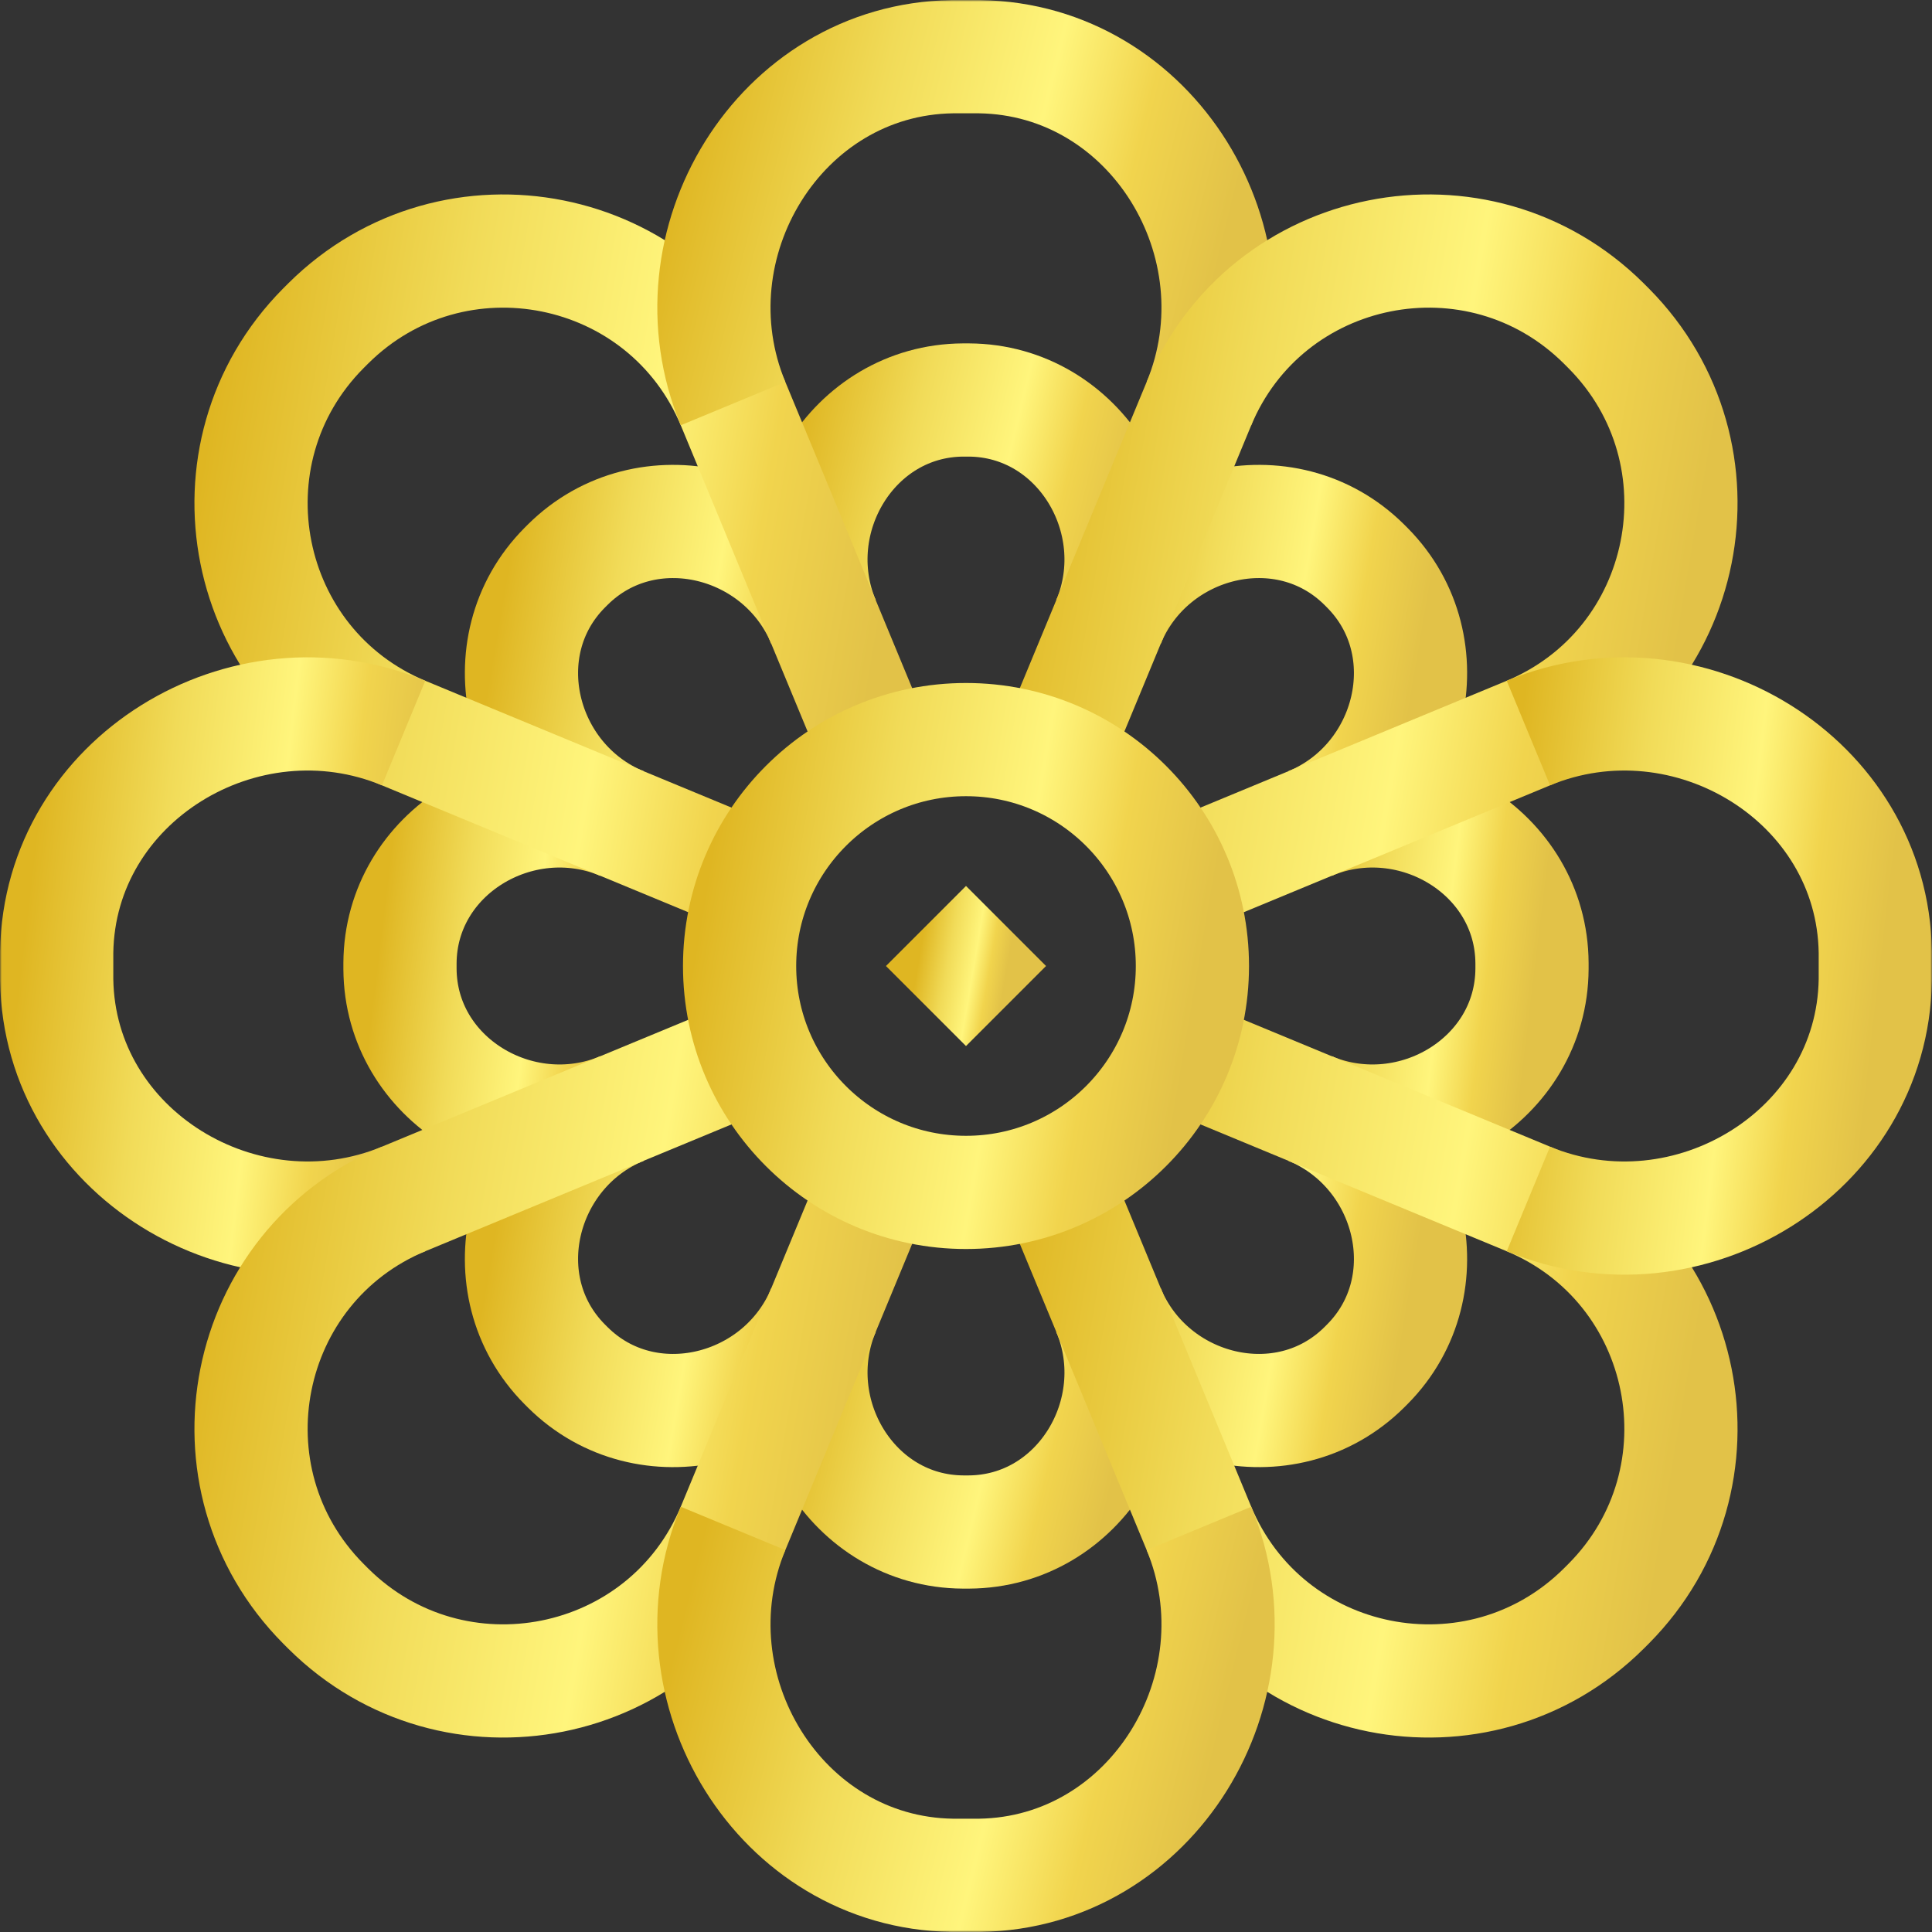
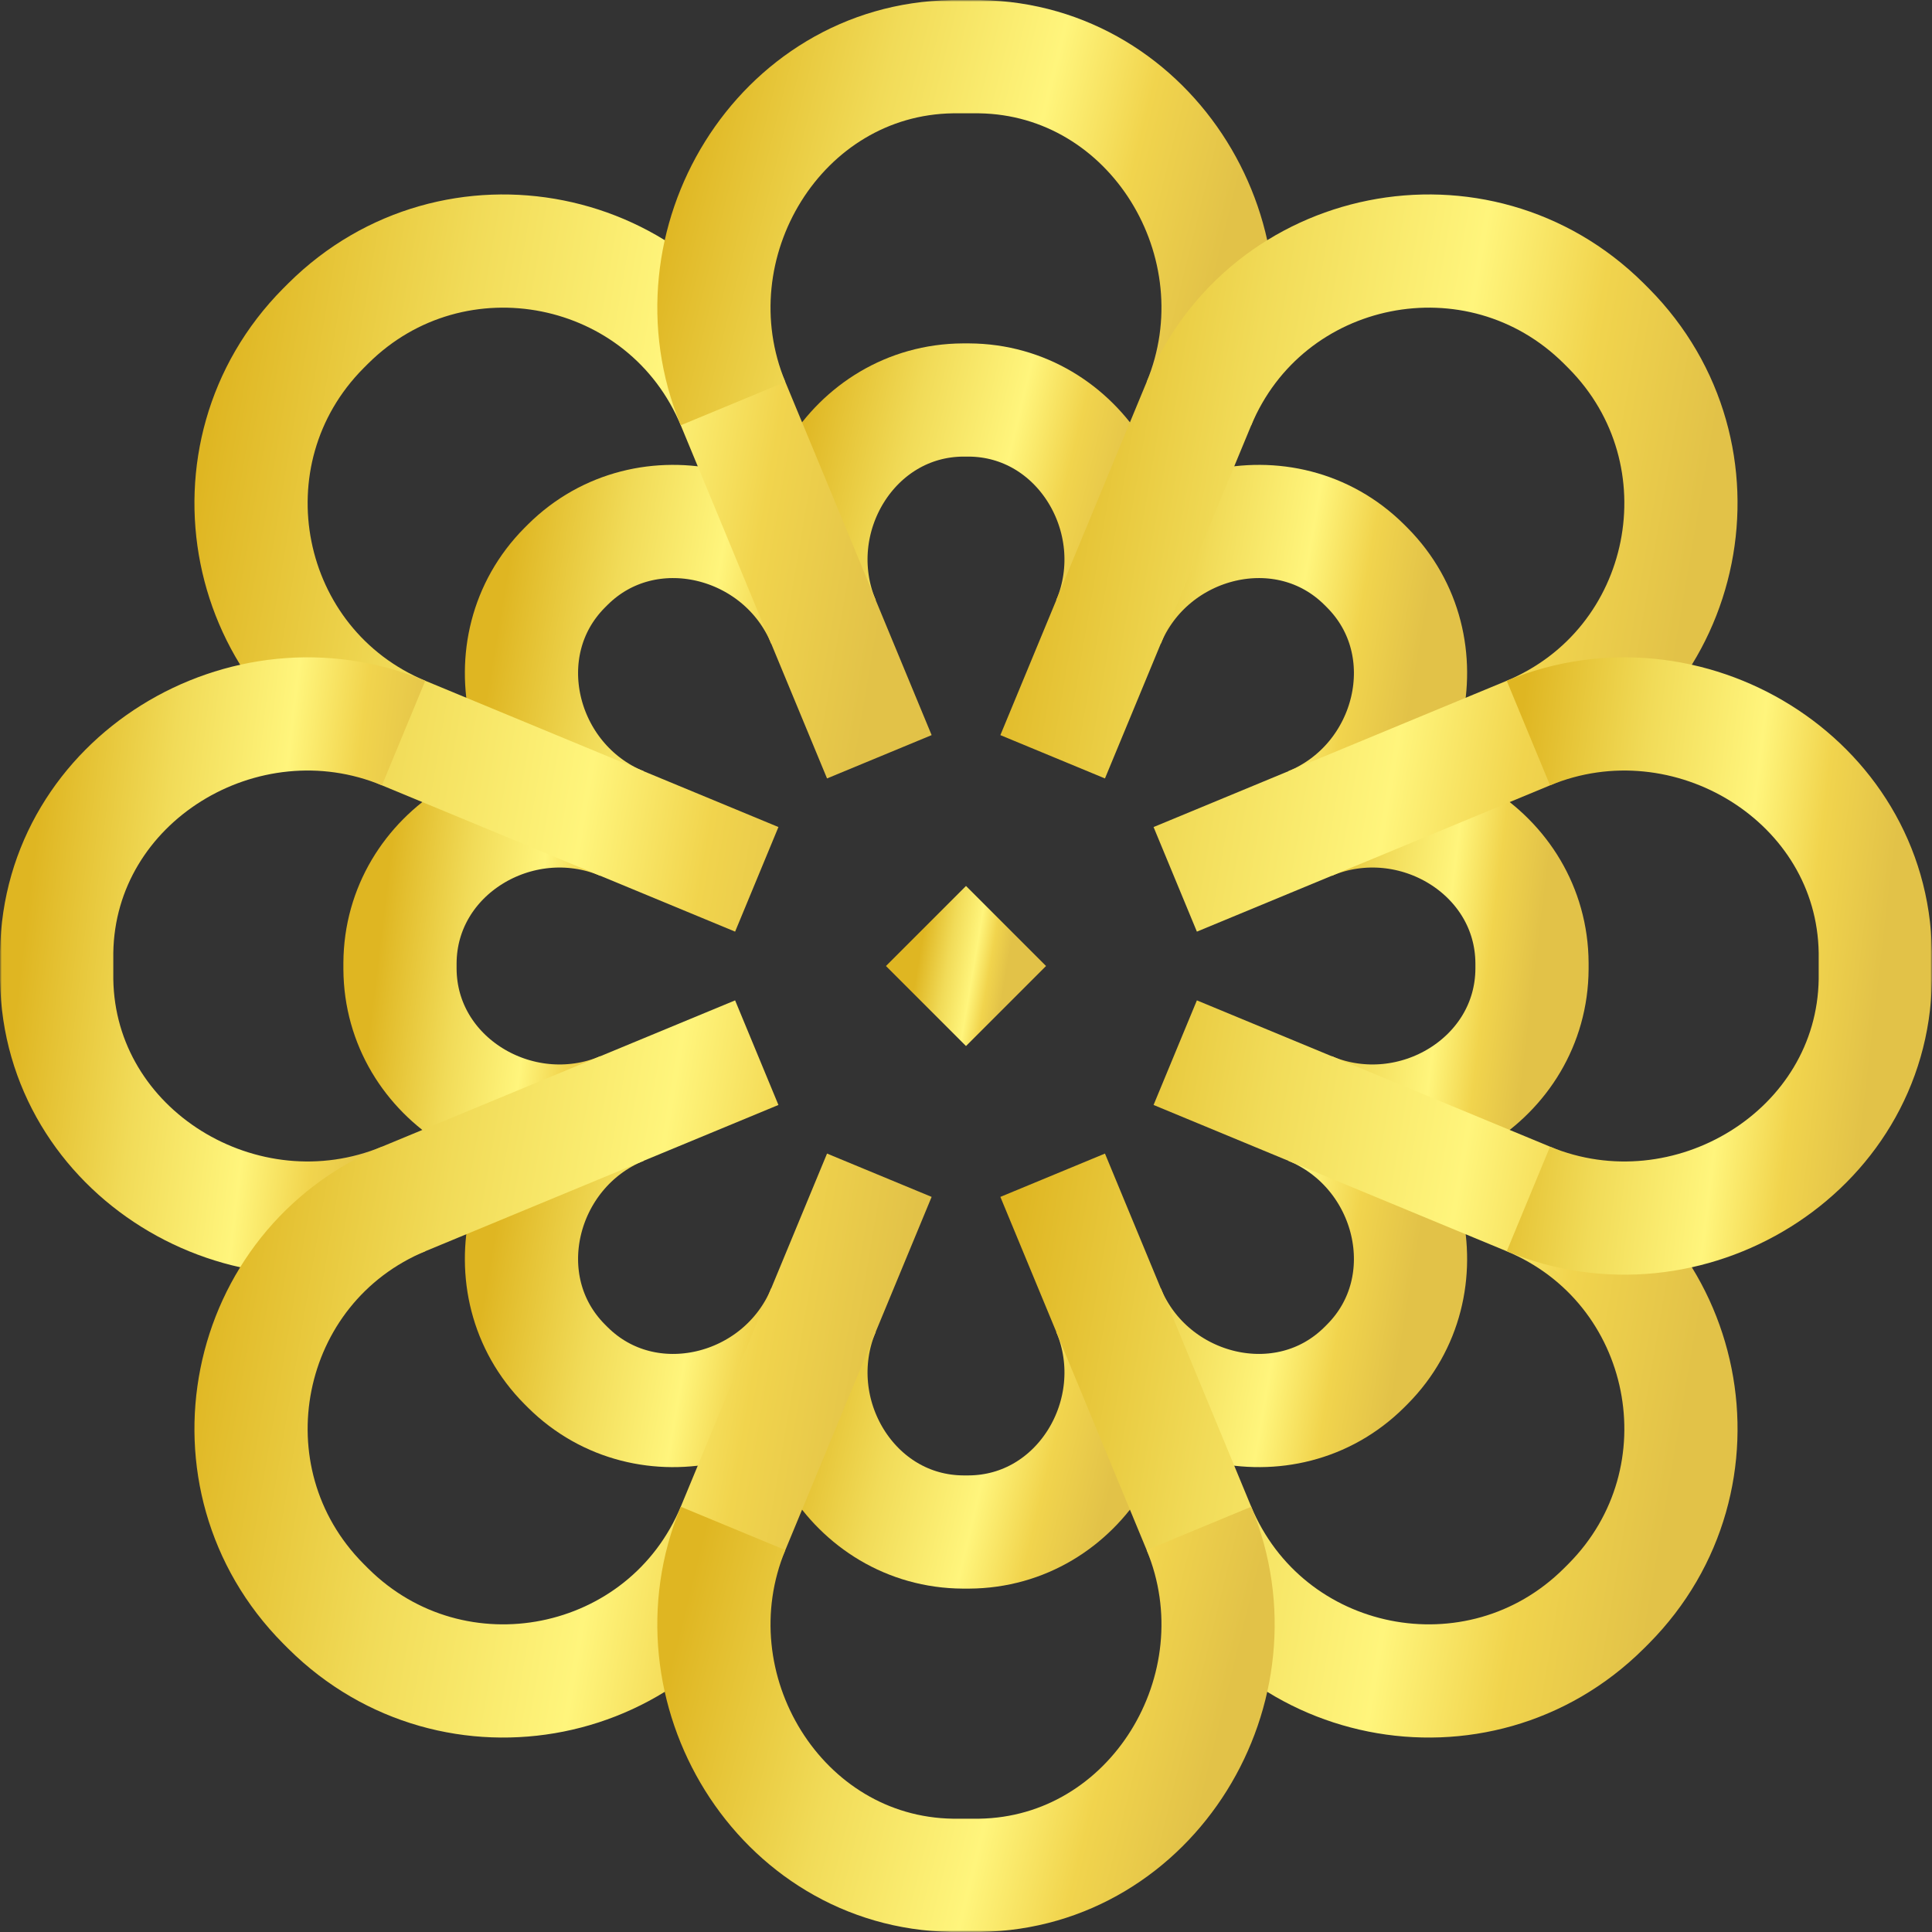
<svg xmlns="http://www.w3.org/2000/svg" width="512" height="512" viewBox="0 0 512 512" fill="none">
  <rect x="0" y="0" width="512" height="512" fill="#333333" stroke="none" />
  <g clip-path="url(#clip0_124_120)">
    <mask id="mask0_124_120" style="mask-type:luminance" maskUnits="userSpaceOnUse" x="0" y="0" width="512" height="512">
      <path d="M496.999 497V15.002H15V497H496.999Z" fill="white" stroke="white" stroke-width="30" />
    </mask>
    <g mask="url(#mask0_124_120)">
      <path d="M164.69 218.181C137.58 206.952 106.148 225.905 106.001 255.249C106 255.5 106 256.504 106.001 256.754C106.148 286.098 137.58 305.052 164.69 293.822" stroke="url(#paint0_linear_124_120)" stroke-width="30" stroke-miterlimit="10" />
      <path d="M218.245 164.851C207 137.703 171.322 128.94 150.464 149.637C150.187 149.912 149.911 150.188 149.636 150.465C128.939 171.323 137.702 207.001 164.85 218.246" stroke="url(#paint1_linear_124_120)" stroke-width="30" stroke-miterlimit="10" />
      <path d="M293.819 164.693C305.048 137.582 286.095 106.151 256.752 106.003H255.247C225.903 106.151 206.949 137.582 218.179 164.693" stroke="url(#paint2_linear_124_120)" stroke-width="30" stroke-miterlimit="10" />
      <path d="M347.15 218.246C374.297 207.001 383.061 171.323 362.364 150.465C362.088 150.188 361.813 149.912 361.536 149.637C340.677 128.94 305 137.703 293.754 164.851" stroke="url(#paint3_linear_124_120)" stroke-width="30" stroke-miterlimit="10" />
      <path d="M164.85 293.757C137.702 305.002 128.939 340.68 149.636 361.537C149.911 361.814 150.187 362.09 150.464 362.365C171.322 383.062 207 374.299 218.245 347.152" stroke="url(#paint4_linear_124_120)" stroke-width="30" stroke-miterlimit="10" />
      <path d="M293.754 347.151C304.999 374.298 340.677 383.061 361.535 362.364C361.813 362.089 362.088 361.813 362.363 361.536C383.061 340.679 374.297 305.001 347.15 293.756" stroke="url(#paint5_linear_124_120)" stroke-width="30" stroke-miterlimit="10" />
      <path d="M347.309 293.822C374.419 305.051 405.85 286.098 405.997 256.754V255.249C405.85 225.905 374.419 206.951 347.309 218.181" stroke="url(#paint6_linear_124_120)" stroke-width="30" stroke-miterlimit="10" />
      <path d="M218.18 347.309C206.951 374.42 225.904 405.851 255.248 405.999H256.753C286.097 405.851 305.051 374.42 293.821 347.309" stroke="url(#paint7_linear_124_120)" stroke-width="30" stroke-miterlimit="10" />
      <path d="M233.033 200.554L194.35 107.164C176.427 63.895 120.256 52.7 87.011 85.687C86.567 86.127 86.125 86.569 85.685 87.012C52.697 120.258 63.893 176.429 107.163 194.351L200.553 233.034" stroke="url(#paint8_linear_124_120)" stroke-width="30" stroke-miterlimit="10" />
      <path d="M317.733 106.959C335.226 64.726 305.387 15.725 259.681 15.03C258.455 15.011 253.54 15.011 252.316 15.03C206.609 15.725 176.771 64.726 194.264 106.959" stroke="url(#paint9_linear_124_120)" stroke-width="30" stroke-miterlimit="10" />
      <path d="M106.957 194.266C64.725 176.773 15.722 206.611 15.027 252.318C15.009 254.773 15.009 257.228 15.027 259.684C15.722 305.391 64.725 335.229 106.957 317.736" stroke="url(#paint10_linear_124_120)" stroke-width="30" stroke-miterlimit="10" />
      <path d="M311.447 233.035L404.836 194.352C448.105 176.429 459.301 120.258 426.313 87.013C425.874 86.569 425.431 86.127 424.988 85.687C391.742 52.699 335.572 63.895 317.65 107.165L278.967 200.555" stroke="url(#paint11_linear_124_120)" stroke-width="30" stroke-miterlimit="10" />
      <path d="M278.967 311.449L317.651 404.838C335.572 448.107 391.742 459.303 424.988 426.316C425.432 425.875 425.874 425.433 426.314 424.99C459.302 391.744 448.106 335.574 404.836 317.652L311.447 278.969" stroke="url(#paint12_linear_124_120)" stroke-width="30" stroke-miterlimit="10" />
      <path d="M200.552 278.968L107.162 317.651C63.893 335.574 52.697 391.744 85.684 424.989C86.125 425.433 86.567 425.875 87.01 426.315C120.256 459.303 176.427 448.107 194.349 404.837L233.032 311.448" stroke="url(#paint13_linear_124_120)" stroke-width="30" stroke-miterlimit="10" />
      <path d="M405.041 317.737C447.274 335.23 496.276 305.392 496.971 259.685C496.989 258.459 496.989 253.544 496.971 252.319C496.276 206.612 447.274 176.774 405.041 194.267" stroke="url(#paint14_linear_124_120)" stroke-width="30" stroke-miterlimit="10" />
      <path d="M194.264 405.043C176.771 447.275 206.609 496.278 252.315 496.973C253.54 496.991 258.455 496.991 259.681 496.973C305.388 496.278 335.226 447.275 317.733 405.043" stroke="url(#paint15_linear_124_120)" stroke-width="30" stroke-miterlimit="10" />
-       <path d="M316 256.001C316 289.138 289.137 316 256 316C222.863 316 196 289.138 196 256.001C196 222.864 222.863 196.001 256 196.001C289.137 196.001 316 222.864 316 256.001Z" stroke="url(#paint16_linear_124_120)" stroke-width="30" stroke-miterlimit="10" />
      <path d="M266.606 266.608L245.393 245.395" stroke="url(#paint17_linear_124_120)" stroke-width="30" stroke-miterlimit="10" />
    </g>
  </g>
  <defs>
    <linearGradient id="paint0_linear_124_120" x1="105.035" y1="213.698" x2="169.994" y2="221.59" gradientUnits="userSpaceOnUse">
      <stop stop-color="#DFB622" />
      <stop offset="0.329" stop-color="#F1DB58" />
      <stop offset="0.625" stop-color="#FFF57C" />
      <stop offset="0.807" stop-color="#F1D44D" />
      <stop offset="1" stop-color="#E2C248" />
    </linearGradient>
    <linearGradient id="paint1_linear_124_120" x1="136.88" y1="137.019" x2="224.256" y2="151.885" gradientUnits="userSpaceOnUse">
      <stop stop-color="#DFB622" />
      <stop offset="0.329" stop-color="#F1DB58" />
      <stop offset="0.625" stop-color="#FFF57C" />
      <stop offset="0.807" stop-color="#F1D44D" />
      <stop offset="1" stop-color="#E2C248" />
    </linearGradient>
    <linearGradient id="paint2_linear_124_120" x1="213.553" y1="105.14" x2="300.904" y2="125.951" gradientUnits="userSpaceOnUse">
      <stop stop-color="#DFB622" />
      <stop offset="0.329" stop-color="#F1DB58" />
      <stop offset="0.625" stop-color="#FFF57C" />
      <stop offset="0.807" stop-color="#F1D44D" />
      <stop offset="1" stop-color="#E2C248" />
    </linearGradient>
    <linearGradient id="paint3_linear_124_120" x1="292.438" y1="137.019" x2="379.816" y2="151.885" gradientUnits="userSpaceOnUse">
      <stop stop-color="#DFB622" />
      <stop offset="0.329" stop-color="#F1DB58" />
      <stop offset="0.625" stop-color="#FFF57C" />
      <stop offset="0.807" stop-color="#F1D44D" />
      <stop offset="1" stop-color="#E2C248" />
    </linearGradient>
    <linearGradient id="paint4_linear_124_120" x1="136.88" y1="292.579" x2="224.256" y2="307.445" gradientUnits="userSpaceOnUse">
      <stop stop-color="#DFB622" />
      <stop offset="0.329" stop-color="#F1DB58" />
      <stop offset="0.625" stop-color="#FFF57C" />
      <stop offset="0.807" stop-color="#F1D44D" />
      <stop offset="1" stop-color="#E2C248" />
    </linearGradient>
    <linearGradient id="paint5_linear_124_120" x1="292.438" y1="292.578" x2="379.815" y2="307.444" gradientUnits="userSpaceOnUse">
      <stop stop-color="#DFB622" />
      <stop offset="0.329" stop-color="#F1DB58" />
      <stop offset="0.625" stop-color="#FFF57C" />
      <stop offset="0.807" stop-color="#F1D44D" />
      <stop offset="1" stop-color="#E2C248" />
    </linearGradient>
    <linearGradient id="paint6_linear_124_120" x1="346.344" y1="213.698" x2="411.301" y2="221.589" gradientUnits="userSpaceOnUse">
      <stop stop-color="#DFB622" />
      <stop offset="0.329" stop-color="#F1DB58" />
      <stop offset="0.625" stop-color="#FFF57C" />
      <stop offset="0.807" stop-color="#F1D44D" />
      <stop offset="1" stop-color="#E2C248" />
    </linearGradient>
    <linearGradient id="paint7_linear_124_120" x1="213.555" y1="346.446" x2="300.906" y2="367.258" gradientUnits="userSpaceOnUse">
      <stop stop-color="#DFB622" />
      <stop offset="0.329" stop-color="#F1DB58" />
      <stop offset="0.625" stop-color="#FFF57C" />
      <stop offset="0.807" stop-color="#F1D44D" />
      <stop offset="1" stop-color="#E2C248" />
    </linearGradient>
    <linearGradient id="paint8_linear_124_120" x1="63.793" y1="64.083" x2="245.537" y2="95.003" gradientUnits="userSpaceOnUse">
      <stop stop-color="#DFB622" />
      <stop offset="0.329" stop-color="#F1DB58" />
      <stop offset="0.625" stop-color="#FFF57C" />
      <stop offset="0.807" stop-color="#F1D44D" />
      <stop offset="1" stop-color="#E2C248" />
    </linearGradient>
    <linearGradient id="paint9_linear_124_120" x1="186.999" y1="13.664" x2="328.414" y2="48.625" gradientUnits="userSpaceOnUse">
      <stop stop-color="#DFB622" />
      <stop offset="0.329" stop-color="#F1DB58" />
      <stop offset="0.625" stop-color="#FFF57C" />
      <stop offset="0.807" stop-color="#F1D44D" />
      <stop offset="1" stop-color="#E2C248" />
    </linearGradient>
    <linearGradient id="paint10_linear_124_120" x1="13.502" y1="187.233" x2="115.371" y2="199.159" gradientUnits="userSpaceOnUse">
      <stop stop-color="#DFB622" />
      <stop offset="0.329" stop-color="#F1DB58" />
      <stop offset="0.625" stop-color="#FFF57C" />
      <stop offset="0.807" stop-color="#F1D44D" />
      <stop offset="1" stop-color="#E2C248" />
    </linearGradient>
    <linearGradient id="paint11_linear_124_120" x1="276.23" y1="64.083" x2="457.974" y2="95.003" gradientUnits="userSpaceOnUse">
      <stop stop-color="#DFB622" />
      <stop offset="0.329" stop-color="#F1DB58" />
      <stop offset="0.625" stop-color="#FFF57C" />
      <stop offset="0.807" stop-color="#F1D44D" />
      <stop offset="1" stop-color="#E2C248" />
    </linearGradient>
    <linearGradient id="paint12_linear_124_120" x1="276.23" y1="276.52" x2="457.975" y2="307.44" gradientUnits="userSpaceOnUse">
      <stop stop-color="#DFB622" />
      <stop offset="0.329" stop-color="#F1DB58" />
      <stop offset="0.625" stop-color="#FFF57C" />
      <stop offset="0.807" stop-color="#F1D44D" />
      <stop offset="1" stop-color="#E2C248" />
    </linearGradient>
    <linearGradient id="paint13_linear_124_120" x1="63.793" y1="276.519" x2="245.537" y2="307.439" gradientUnits="userSpaceOnUse">
      <stop stop-color="#DFB622" />
      <stop offset="0.329" stop-color="#F1DB58" />
      <stop offset="0.625" stop-color="#FFF57C" />
      <stop offset="0.807" stop-color="#F1D44D" />
      <stop offset="1" stop-color="#E2C248" />
    </linearGradient>
    <linearGradient id="paint14_linear_124_120" x1="403.53" y1="187.234" x2="505.398" y2="199.16" gradientUnits="userSpaceOnUse">
      <stop stop-color="#DFB622" />
      <stop offset="0.329" stop-color="#F1DB58" />
      <stop offset="0.625" stop-color="#FFF57C" />
      <stop offset="0.807" stop-color="#F1D44D" />
      <stop offset="1" stop-color="#E2C248" />
    </linearGradient>
    <linearGradient id="paint15_linear_124_120" x1="186.999" y1="403.691" x2="328.414" y2="438.652" gradientUnits="userSpaceOnUse">
      <stop stop-color="#DFB622" />
      <stop offset="0.329" stop-color="#F1DB58" />
      <stop offset="0.625" stop-color="#FFF57C" />
      <stop offset="0.807" stop-color="#F1D44D" />
      <stop offset="1" stop-color="#E2C248" />
    </linearGradient>
    <linearGradient id="paint16_linear_124_120" x1="194.028" y1="194.236" x2="325.012" y2="216.52" gradientUnits="userSpaceOnUse">
      <stop stop-color="#DFB622" />
      <stop offset="0.329" stop-color="#F1DB58" />
      <stop offset="0.625" stop-color="#FFF57C" />
      <stop offset="0.807" stop-color="#F1D44D" />
      <stop offset="1" stop-color="#E2C248" />
    </linearGradient>
    <linearGradient id="paint17_linear_124_120" x1="245.044" y1="245.083" x2="268.199" y2="249.022" gradientUnits="userSpaceOnUse">
      <stop stop-color="#DFB622" />
      <stop offset="0.329" stop-color="#F1DB58" />
      <stop offset="0.625" stop-color="#FFF57C" />
      <stop offset="0.807" stop-color="#F1D44D" />
      <stop offset="1" stop-color="#E2C248" />
    </linearGradient>
    <clipPath id="clip0_124_120">
      <rect width="512" height="512" fill="white" />
    </clipPath>
  </defs>
</svg>